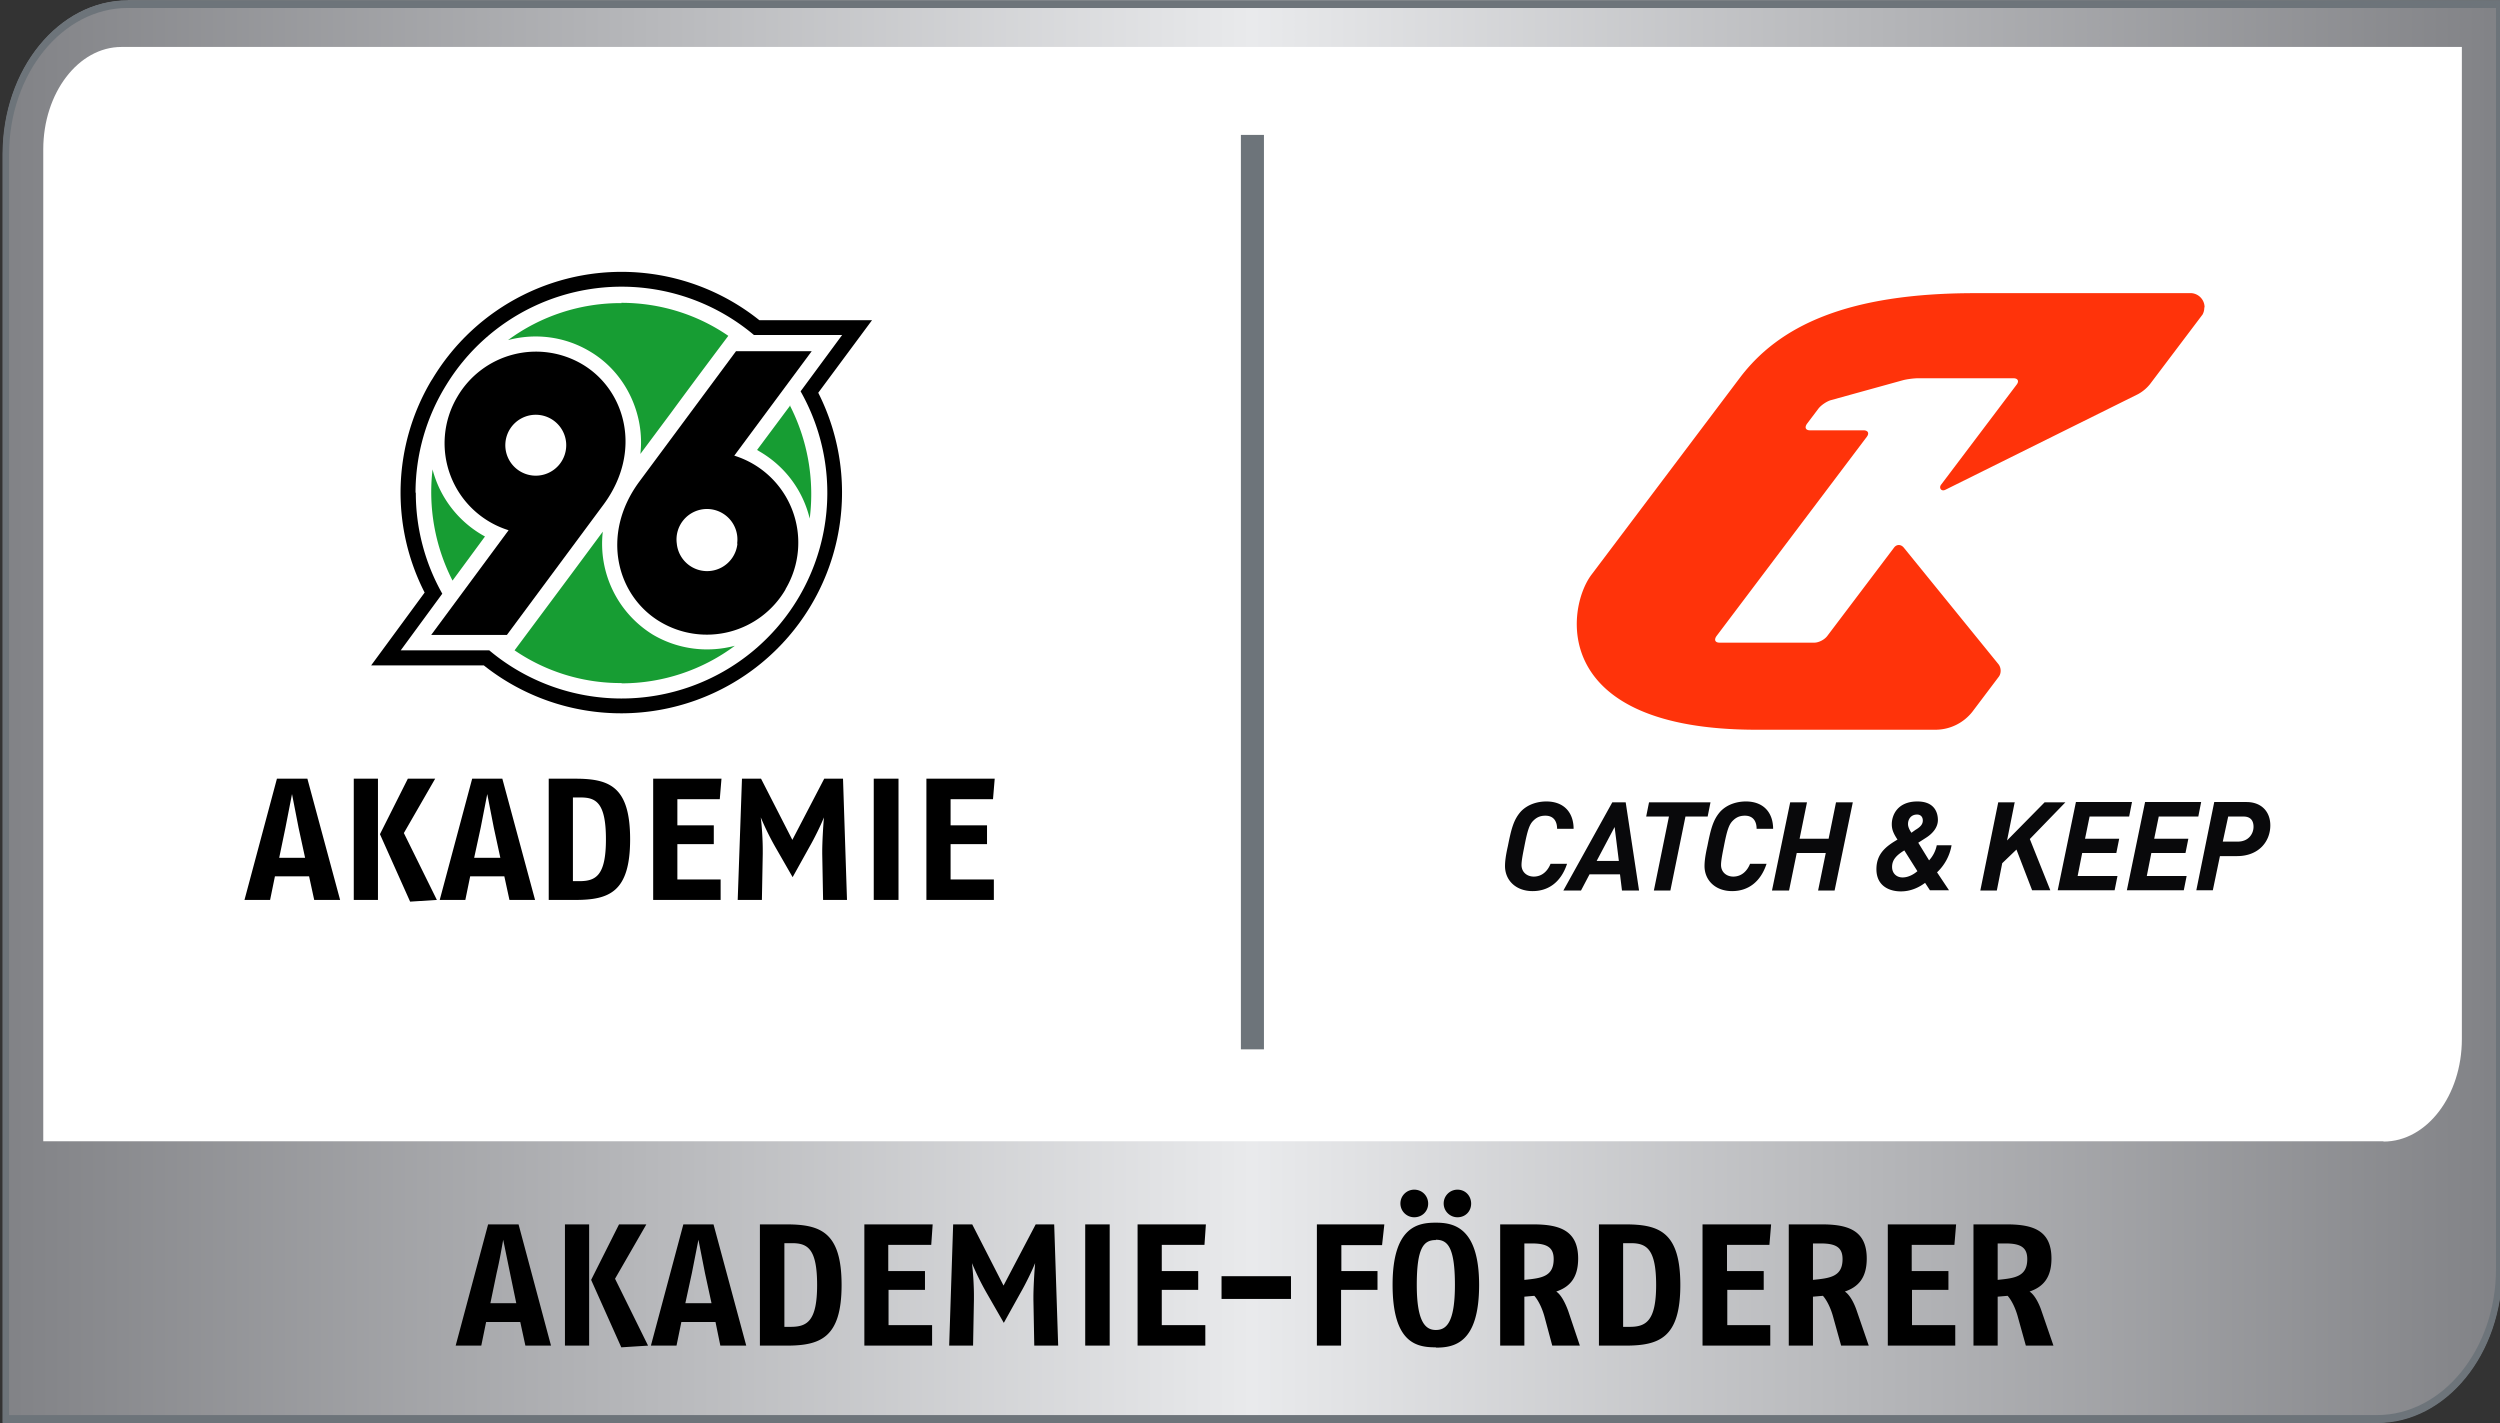
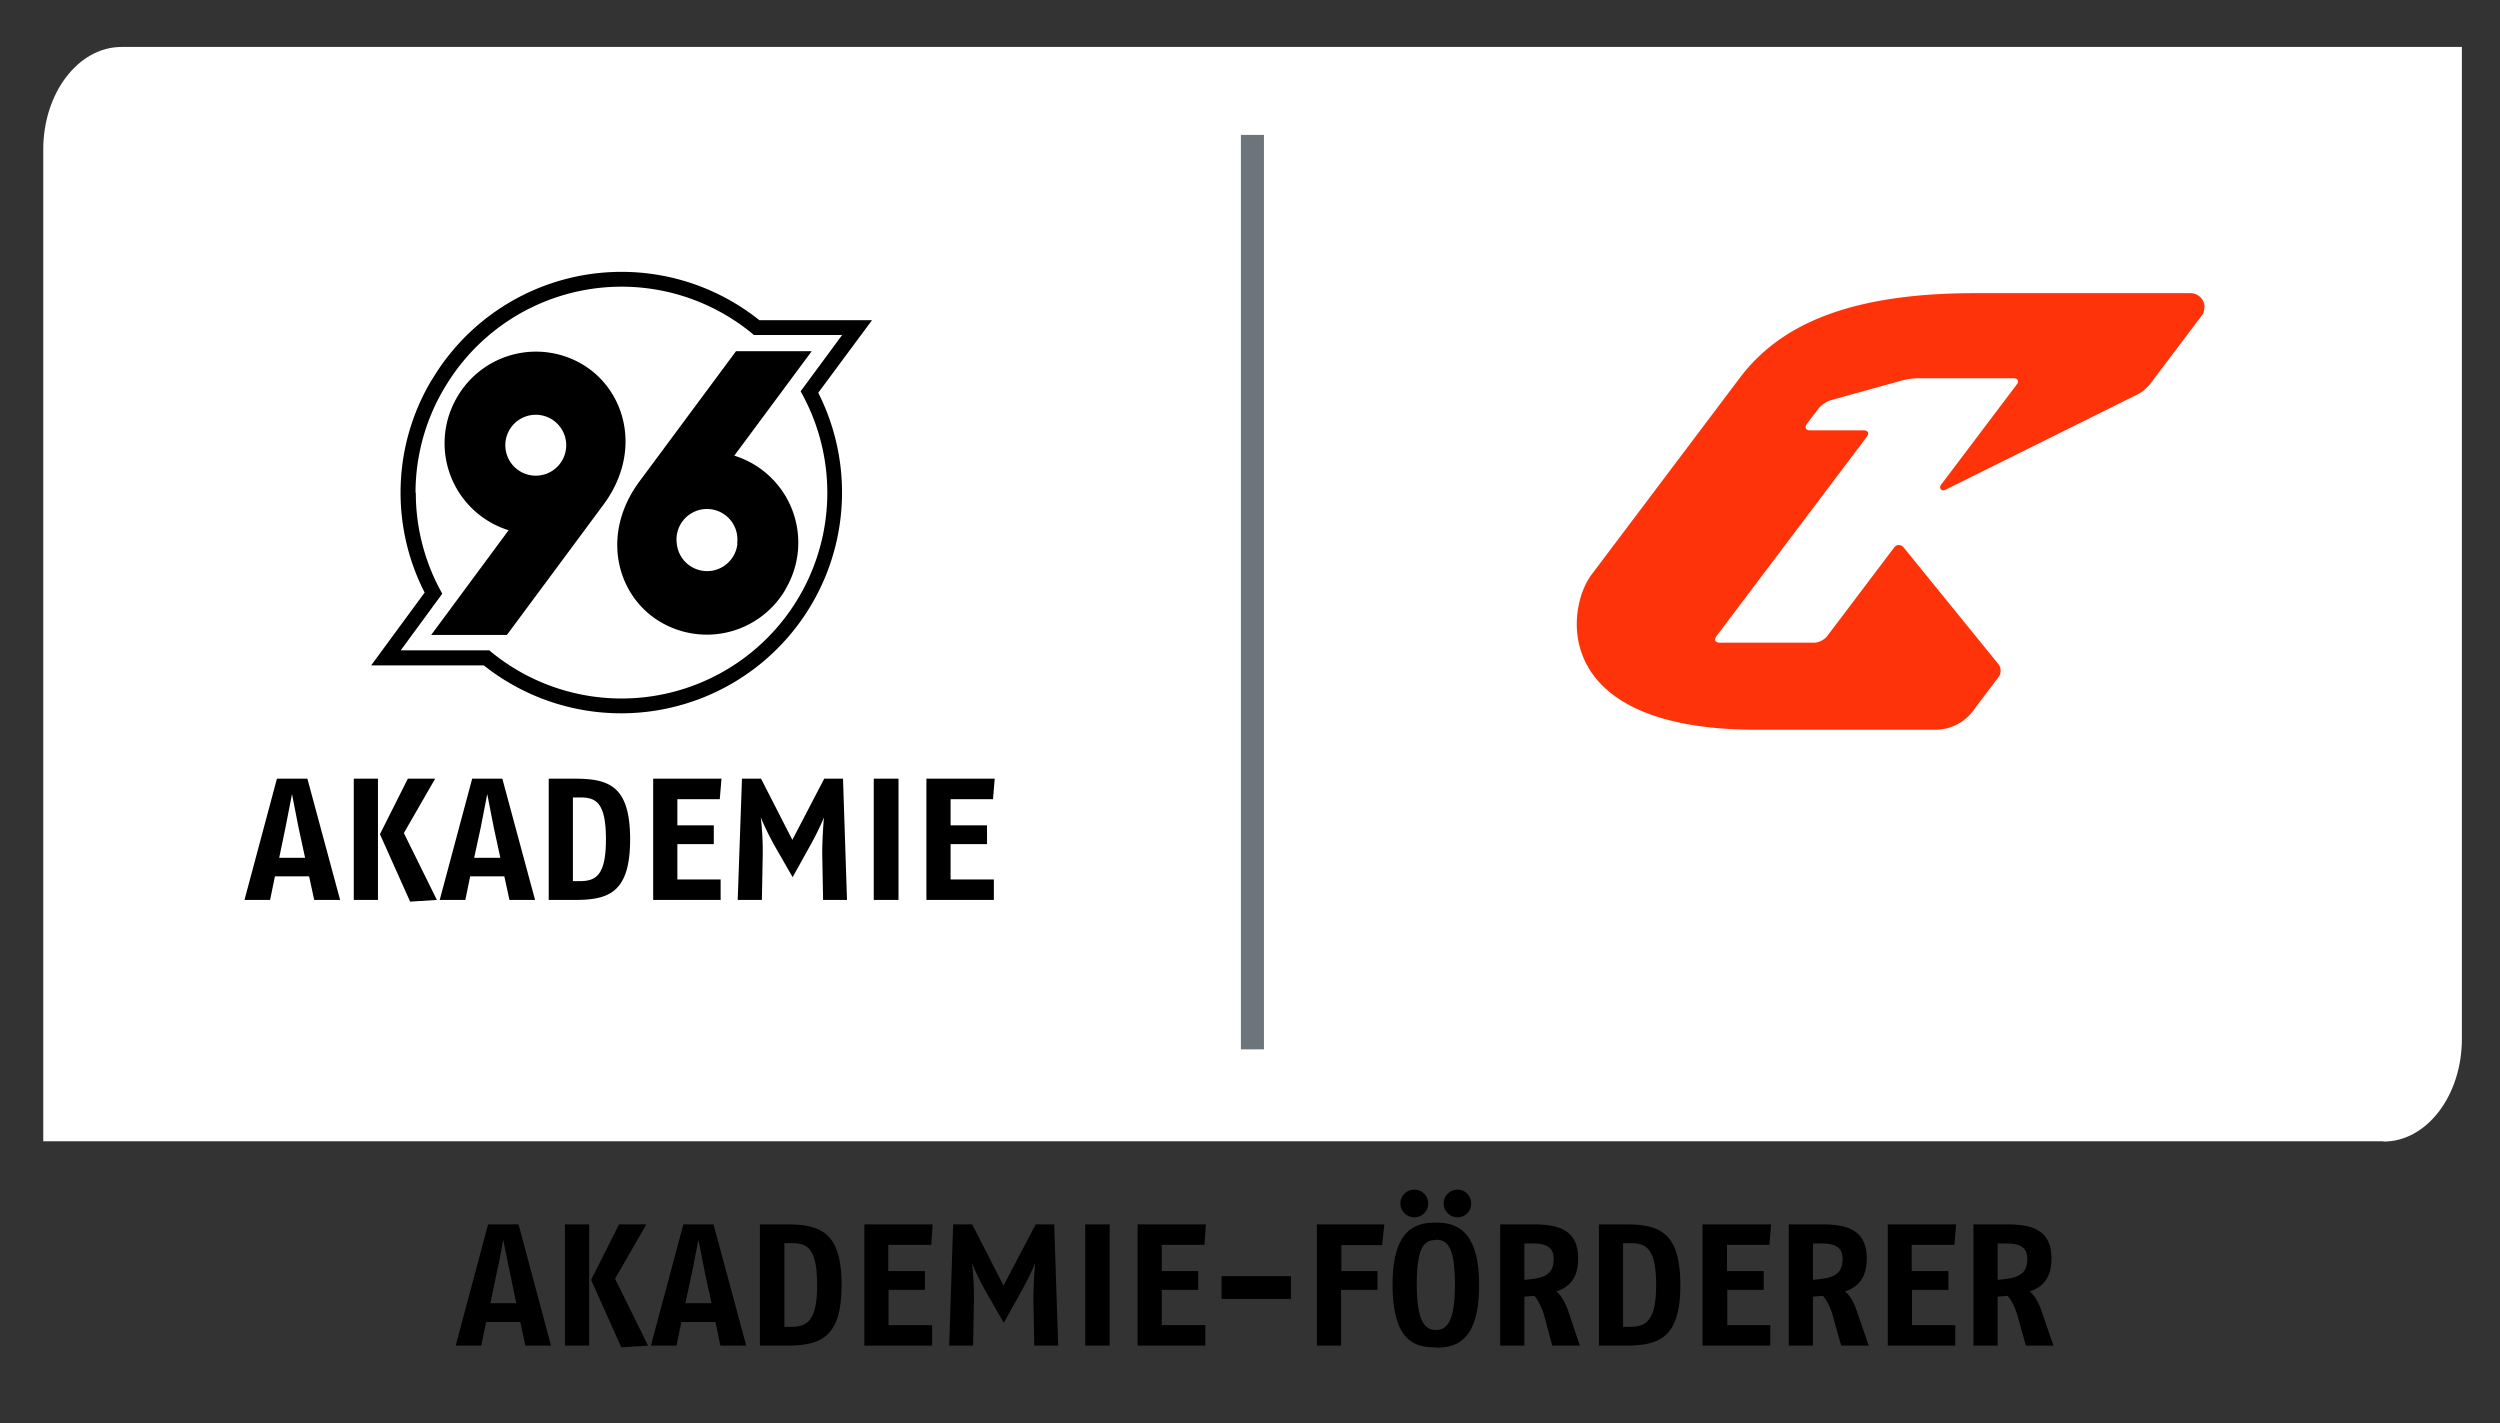
<svg xmlns="http://www.w3.org/2000/svg" xmlns:xlink="http://www.w3.org/1999/xlink" viewBox="0 0 878.4 500">
  <rect x="0" y="0" width="878.4" height="500" fill="#333333" stroke="none" />
  <defs>
    <path id="a" fill="none" d="M528.8 103h268.9v210.1H528.8z" />
  </defs>
  <defs>
    <clipPath id="c">
      <use xlink:href="#a" />
    </clipPath>
    <clipPath id="d">
      <use xlink:href="#a" />
    </clipPath>
    <linearGradient id="b" x1="1" x2="879.1" y1="252" y2="252" gradientTransform="matrix(1 0 0 -1 0 502)" gradientUnits="userSpaceOnUse">
      <stop offset="0" stop-color="#818286" />
      <stop offset=".5" stop-color="#e9eaec" />
      <stop offset="1" stop-color="#818286" />
    </linearGradient>
  </defs>
-   <path fill="url(#b)" d="M44.9.1h834.2v445.7c0 29.9-19.7 54-43.9 54H1V54.3C1 24.3 20.7.2 44.9.2Z" />
-   <path fill="#6d747a" d="M877 2.8v443c0 28.3-18.8 51.4-41.8 51.4H3.2v-443c0-28.3 18.7-51.4 41.7-51.4h832m2.2-2.7H45C20.6.1.9 24.3.9 54.1V500h834.3c24.3 0 44-24.2 44-54V0Z" />
  <path fill="#fff" d="M837.4 401H15.2V52.5c0-19.8 12.3-36 27.5-36H865v348.6c0 19.8-12.3 36-27.5 36Z" />
  <path fill="#6d747a" d="M436 47.4h8.1v321.3H436z" />
  <path d="m184.6 472.8-1.8-8.3h-12l-1.7 8.3h-9l11.4-42.6h10.7l11.4 42.6h-9Zm-5.4-25.5-2.4-11.7c-.5 2.8-1.2 7-2.3 11.7l-2.2 10.6h9.1l-2.2-10.6Zm19.3 25.5v-42.6h8.5v42.6h-8.5Zm19.8.6-10.6-23.7 9.8-19.5h9.6l-11 19.1 11.6 23.5-9.4.6Zm34.8-.6-1.7-8.3h-12l-1.7 8.3h-9l11.4-42.6h10.6l11.5 42.6h-9Zm-5.4-25.5-2.3-11.7-2.3 11.7-2.3 10.6h9.2l-2.3-10.6Zm28.6 25.5H267v-42.6h9.3c12 0 19.4 2.7 19.4 21.3s-7.5 21.3-19.4 21.3Zm2-36h-2.7v29.4h2.2c5.8 0 9.3-2 9.3-14.7s-3.3-14.7-8.8-14.7Zm48.7.6h-14.9v9.2H325v6.6h-12.8v12.4h15.3v7.2h-23.8v-42.6h24l-.5 7.2Zm36.4 35.4-.3-16.2v-.8c0-3.2.3-8.6.6-12-1.2 3-3.5 7.6-5 10.2l-6 10.8-6.2-10.8a95.2 95.2 0 0 1-5-10.2c.4 3 .7 8 .7 11.3v1.5l-.3 16.2h-8.4l1.4-42.6h6.7l11 21.5 11.3-21.5h6.5l1.4 42.6h-8.4Zm17.9 0v-42.6h8.6v42.6h-8.6Zm41.8-35.4h-14.9v9.2H421v6.6h-12.8v12.4h15.3v7.2h-23.8v-42.6h24l-.5 7.2Zm6.1 19v-8h24.4v8h-24.4Zm56.5-18.9h-14.4v9.1H484v6.6h-12.8v19.6h-8.5v-42.6h23.7l-.8 7.3Zm18.8 35.9c-6.6 0-15.2-1.3-15.2-22s9.2-21.8 15.2-21.8 15.2 1.4 15.2 21.9-8.8 22-15.2 22Zm-7.6-45.7a4.8 4.8 0 0 1 0-9.7c2.8 0 4.9 2.2 4.9 4.9s-2.1 4.8-4.9 4.8Zm7.6 8c-4.3 0-6.7 2.7-6.7 15.8s3.1 15.8 6.7 15.8 6.7-2.4 6.7-15.8-2.6-15.9-6.7-15.9Zm7.6-8a4.8 4.8 0 0 1 0-9.7c2.8 0 4.8 2.2 4.8 4.9s-2 4.8-4.8 4.8Zm33.3 45.1-2.6-9.7c-1-3.9-2.6-6.6-3.7-7.8l-3.5.3v17.2h-8.5v-42.6h11.7c9.1 0 15.7 2.1 15.7 12 0 6.8-3 10-7.7 11.6 1.6 1 3.1 3.8 4.2 6.8l4.1 12.2h-9.7Zm-7-35.9h-2.8v12.8c5.8-.6 10.3-1 10.3-7.3 0-4-2.2-5.5-7.6-5.5Zm32.6 35.9h-9.2v-42.6h9.3c11.9 0 19.3 2.7 19.3 21.3s-7.4 21.3-19.4 21.3Zm2-36h-2.7v29.4h2.3c5.7 0 9.3-2 9.3-14.7s-3.4-14.7-8.9-14.7Zm48.8.6h-15v9.2h12.9v6.6h-12.8v12.4H622v7.2h-23.8v-42.6h24.1l-.6 7.2Zm25.1 35.4-2.7-9.7c-1-3.9-2.6-6.6-3.7-7.8l-3.5.3v17.2h-8.5v-42.6h11.7c9.1 0 15.7 2.1 15.7 12 0 6.8-3 10-7.7 11.6 1.6 1 3.2 3.8 4.2 6.8l4.2 12.2h-9.7Zm-7.1-35.9H637v12.8c5.8-.6 10.4-1 10.4-7.3 0-4-2.2-5.5-7.6-5.5Zm46.9.5h-15v9.2h12.9v6.6h-12.8v12.4H687v7.2h-23.7v-42.6h24l-.6 7.2Zm25.1 35.4-2.7-9.7c-1-3.9-2.6-6.6-3.7-7.8l-3.5.3v17.2h-8.5v-42.6h11.7c9.2 0 15.7 2.1 15.7 12 0 6.8-3 10-7.7 11.6 1.6 1 3.2 3.8 4.2 6.8l4.2 12.2h-9.7Zm-7.1-35.9h-2.8v12.8c5.8-.6 10.4-1 10.4-7.3 0-4-2.2-5.5-7.6-5.5ZM110.4 316.2l-1.8-8.3h-12l-1.7 8.3h-9l11.4-42.6H108l11.5 42.6h-9Zm-5.5-25.4-2.3-11.8-2.3 11.8-2.2 10.6h9.1l-2.3-10.6Zm19.4 25.4v-42.6h8.5v42.6h-8.5Zm19.8.6-10.6-23.7 9.8-19.5h9.6l-11 19.1 11.6 23.5-9.4.6Zm34.9-.6-1.8-8.3h-12l-1.7 8.3h-9l11.4-42.6h10.6l11.5 42.6h-9Zm-5.5-25.4-2.3-11.8-2.3 11.8-2.3 10.6h9.2l-2.3-10.6Zm28.5 25.4h-9.2v-42.6h9.3c12 0 19.3 2.7 19.3 21.3s-7.4 21.3-19.3 21.3Zm2-36h-2.7v29.4h2.3c5.8 0 9.3-2 9.3-14.7s-3.4-14.7-8.8-14.7Zm48.8.6H238v9.2h12.8v6.6H238V309h15.2v7.2h-23.7v-42.6h24l-.6 7.2Zm36.4 35.4-.3-16.2v-.8c0-3.1.3-8.6.6-12-1.2 3-3.5 7.6-5 10.2l-6 10.8-6.2-10.8a97.2 97.2 0 0 1-5-10.2c.4 3 .7 8 .7 11.3v1.5l-.3 16.2h-8.5l1.5-42.6h6.7l11 21.5 11.2-21.5h6.6l1.4 42.6h-8.4Zm17.8 0v-42.6h8.7v42.6h-8.6Zm42-35.4h-15v9.2h12.8v6.6H334V309h15.2v7.2h-23.7v-42.6h24l-.6 7.2Zm-82.2-168.3h39.6L287.5 138A77.6 77.6 0 0 1 170 233.8h-39.6l18.8-25.6a77.1 77.1 0 0 1 2.3-74.4l.4-.6a77.5 77.5 0 0 1 114.9-20.7M151 134.7l.9-1.4-.4.7-.5.7Z" />
  <path fill="#fff" d="M146 173.1a71.9 71.9 0 0 1 10.9-38 72.2 72.2 0 0 1 108-17.4h31l-14.6 19.8a72.3 72.3 0 0 1-109.4 91h-31.1l14.6-19.9a72 72 0 0 1-9.3-35.5" />
  <path d="M276 207.1a32 32 0 0 1-44 11.4c-15.2-9-21.1-30.5-7.5-49.1l34.1-46h26.6L258 160.1a32 32 0 0 1 18 46.9m-17-16a10.7 10.7 0 1 0-21.2 0 10.7 10.7 0 0 0 21.3 0Z" />
-   <path fill="#179d33" d="M277.7 142.4 266 158.1l1 .6c9.2 5.4 15.2 14 17.5 23.5a68.4 68.4 0 0 0-7-39.8ZM152 164.8a68.4 68.4 0 0 0 7 39.2l11.4-15.5A37.6 37.6 0 0 1 152 165Z" />
  <path d="M160.7 139.4a32 32 0 0 1 43.9-11.4c15.2 9 21.2 30.5 7.6 49.1l-34.1 46h-26.6l27.2-36.8a32 32 0 0 1-18-46.9m16.9 16a10.7 10.7 0 1 0 21.3 0 10.7 10.7 0 0 0-21.3 0Z" />
-   <path fill="#179d33" d="M218.3 106.4c14 0 27 4.3 37.6 11.6-.3.4-11 14.6-20.1 27L225 159.5c1.6-13.8-5-28.5-17.7-36-9-5.4-19.4-6.5-28.8-4a66.6 66.6 0 0 1 39.9-13m0 133.5a66 66 0 0 1-37.6-11.5l20.1-27 10.9-14.7a37.5 37.5 0 0 0 17.6 36.2c9 5.3 19.4 6.4 28.8 3.9a66.6 66.6 0 0 1-39.8 13.2" />
  <g clip-path="url(#c)">
    <g fill-rule="evenodd" clip-path="url(#d)">
      <path fill="#ff330a" d="M774.6 108a5 5 0 0 0-4.6-5h-76c-45 0-69 11.5-82.8 29.9l-52 69c-9 11.9-14.7 54.5 58 54.5H680c5.3 0 10-2.5 13-6.3l9.2-12.2c1-1.2 1-3.2 0-4.5l-33.3-41c-1-1.2-2.5-1.2-3.4 0L642 223.5c-1 1.3-3 2.3-4.5 2.3h-33.3c-1.6 0-2-1-1.1-2.3l52.8-70c1-1.3.4-2.3-1.1-2.3H636c-1.6 0-2-1-1.1-2.3l4-5.3c1-1.3 3-2.6 4.4-3l25.3-7c1.5-.4 4-.7 5.5-.7h33.3c1.6 0 2.1 1 1.2 2.2l-26.5 35.1c-1 1.2 0 2.6 1.4 1.9l67.7-33.6a14 14 0 0 0 4.2-3.5l18.5-24.5a5 5 0 0 0 .6-2.5" />
-       <path fill="#09090b" d="M543.3 281.6c6.5 0 9.6 4.2 9.6 9.6h-5.8c0-2.6-1.2-4.6-4.1-4.6-2 0-3.2.7-4.3 1.8-1.3 1.3-2 3.3-3.1 9-.5 2.5-1 5-1 6.5 0 2.6 2 4.1 4.3 4.1 3.1 0 5-2.2 5.9-4.5h5.8c-2.1 6.4-6.5 9.6-12.1 9.6-6 0-9.7-3.9-9.7-8.8 0-1.4.2-3.5 1-7 1.2-6 2-9.3 4.6-12.2 2.4-2.5 5.8-3.5 9-3.5m27.8.3 4.7 31h-6l-.7-5.7h-10.7l-3 5.7h-6.2l17.2-31h4.7Zm-3.9 8.7-6.3 11.9h7.8l-1.5-12Zm46.1-9c6.5 0 9.6 4.2 9.6 9.6h-5.8c0-2.6-1.2-4.6-4.1-4.6-2 0-3.2.7-4.3 1.8-1.3 1.3-2 3.3-3.1 9-.5 2.5-1 5-1 6.5 0 2.6 2 4.1 4.3 4.1 3.1 0 5-2.2 5.9-4.5h5.8c-2.1 6.4-6.5 9.6-12.1 9.6-6 0-9.7-3.9-9.7-8.8 0-1.4.2-3.5 1-7 1.2-6 2-9.3 4.6-12.2 2.4-2.5 5.8-3.5 9-3.5m-12.5.3-1 5h-7.8l-5.3 26h-5.8l5.3-26h-8l1-5H601Zm33.9 0-2.6 12.8h10.2l2.6-12.8h5.9l-6.4 31h-5.8l2.7-13.2h-10.2l-2.7 13.2h-6l6.4-31h5.9Zm35.5 7.7c0 .9.5 2 1.2 3l1.4-1c1.5-.9 2.6-1.8 2.6-3.3 0-1.3-.8-2.1-2-2.1-2.3 0-3.2 1.8-3.2 3.3m-1.3 9.3c-2.6 1.6-4.3 3.2-4.3 5.8 0 2.2 1.5 3.7 3.7 3.7 1.8 0 3.7-.9 5.2-2.2l-4.6-7.3Zm11.8-10.7c0 2.6-1.8 4.8-4.4 6.4l-2.5 1.6 3.8 6.2a11 11 0 0 0 2.7-5.3h5.2a17 17 0 0 1-5.1 9.5l4.2 6.3h-6.7l-1.7-2.6c-2 1.5-4.9 3-8.5 3-4.2 0-8.6-2-8.6-7.8 0-5.4 3.3-8 7.4-10.4-1.3-2-2-3.4-2-5.4 0-3.2 2-8 9-8 6.3 0 7.2 4.3 7.2 6.5m27-6.3-2.7 13.5 13.2-13.4h7.3l-12.5 12.9 7.2 18H714l-5.5-14.3-5 4.8-1.9 9.6h-5.8l6.3-31h5.9Zm41.2 0-1 5.1h-13.9l-1.6 7.8h12l-1 5h-12l-1.6 8.1h14l-1 5h-20l6.4-31H749Zm24.3 0-1 5.1h-13.9l-1.6 7.8h12l-1 5h-12l-1.6 8.1h14l-1 5h-20l6.4-31h19.7Zm15.9 0c5.3 0 8.4 3.4 8.4 8.2 0 5.6-4 10.8-11.7 10.8h-6l-2.5 12h-5.8l6.3-31h11.2Zm-1 5.1h-5.4l-1.9 8.8h5.3c3.8 0 5.5-2.8 5.5-5.2 0-2-.9-3.6-3.5-3.6" />
    </g>
  </g>
</svg>